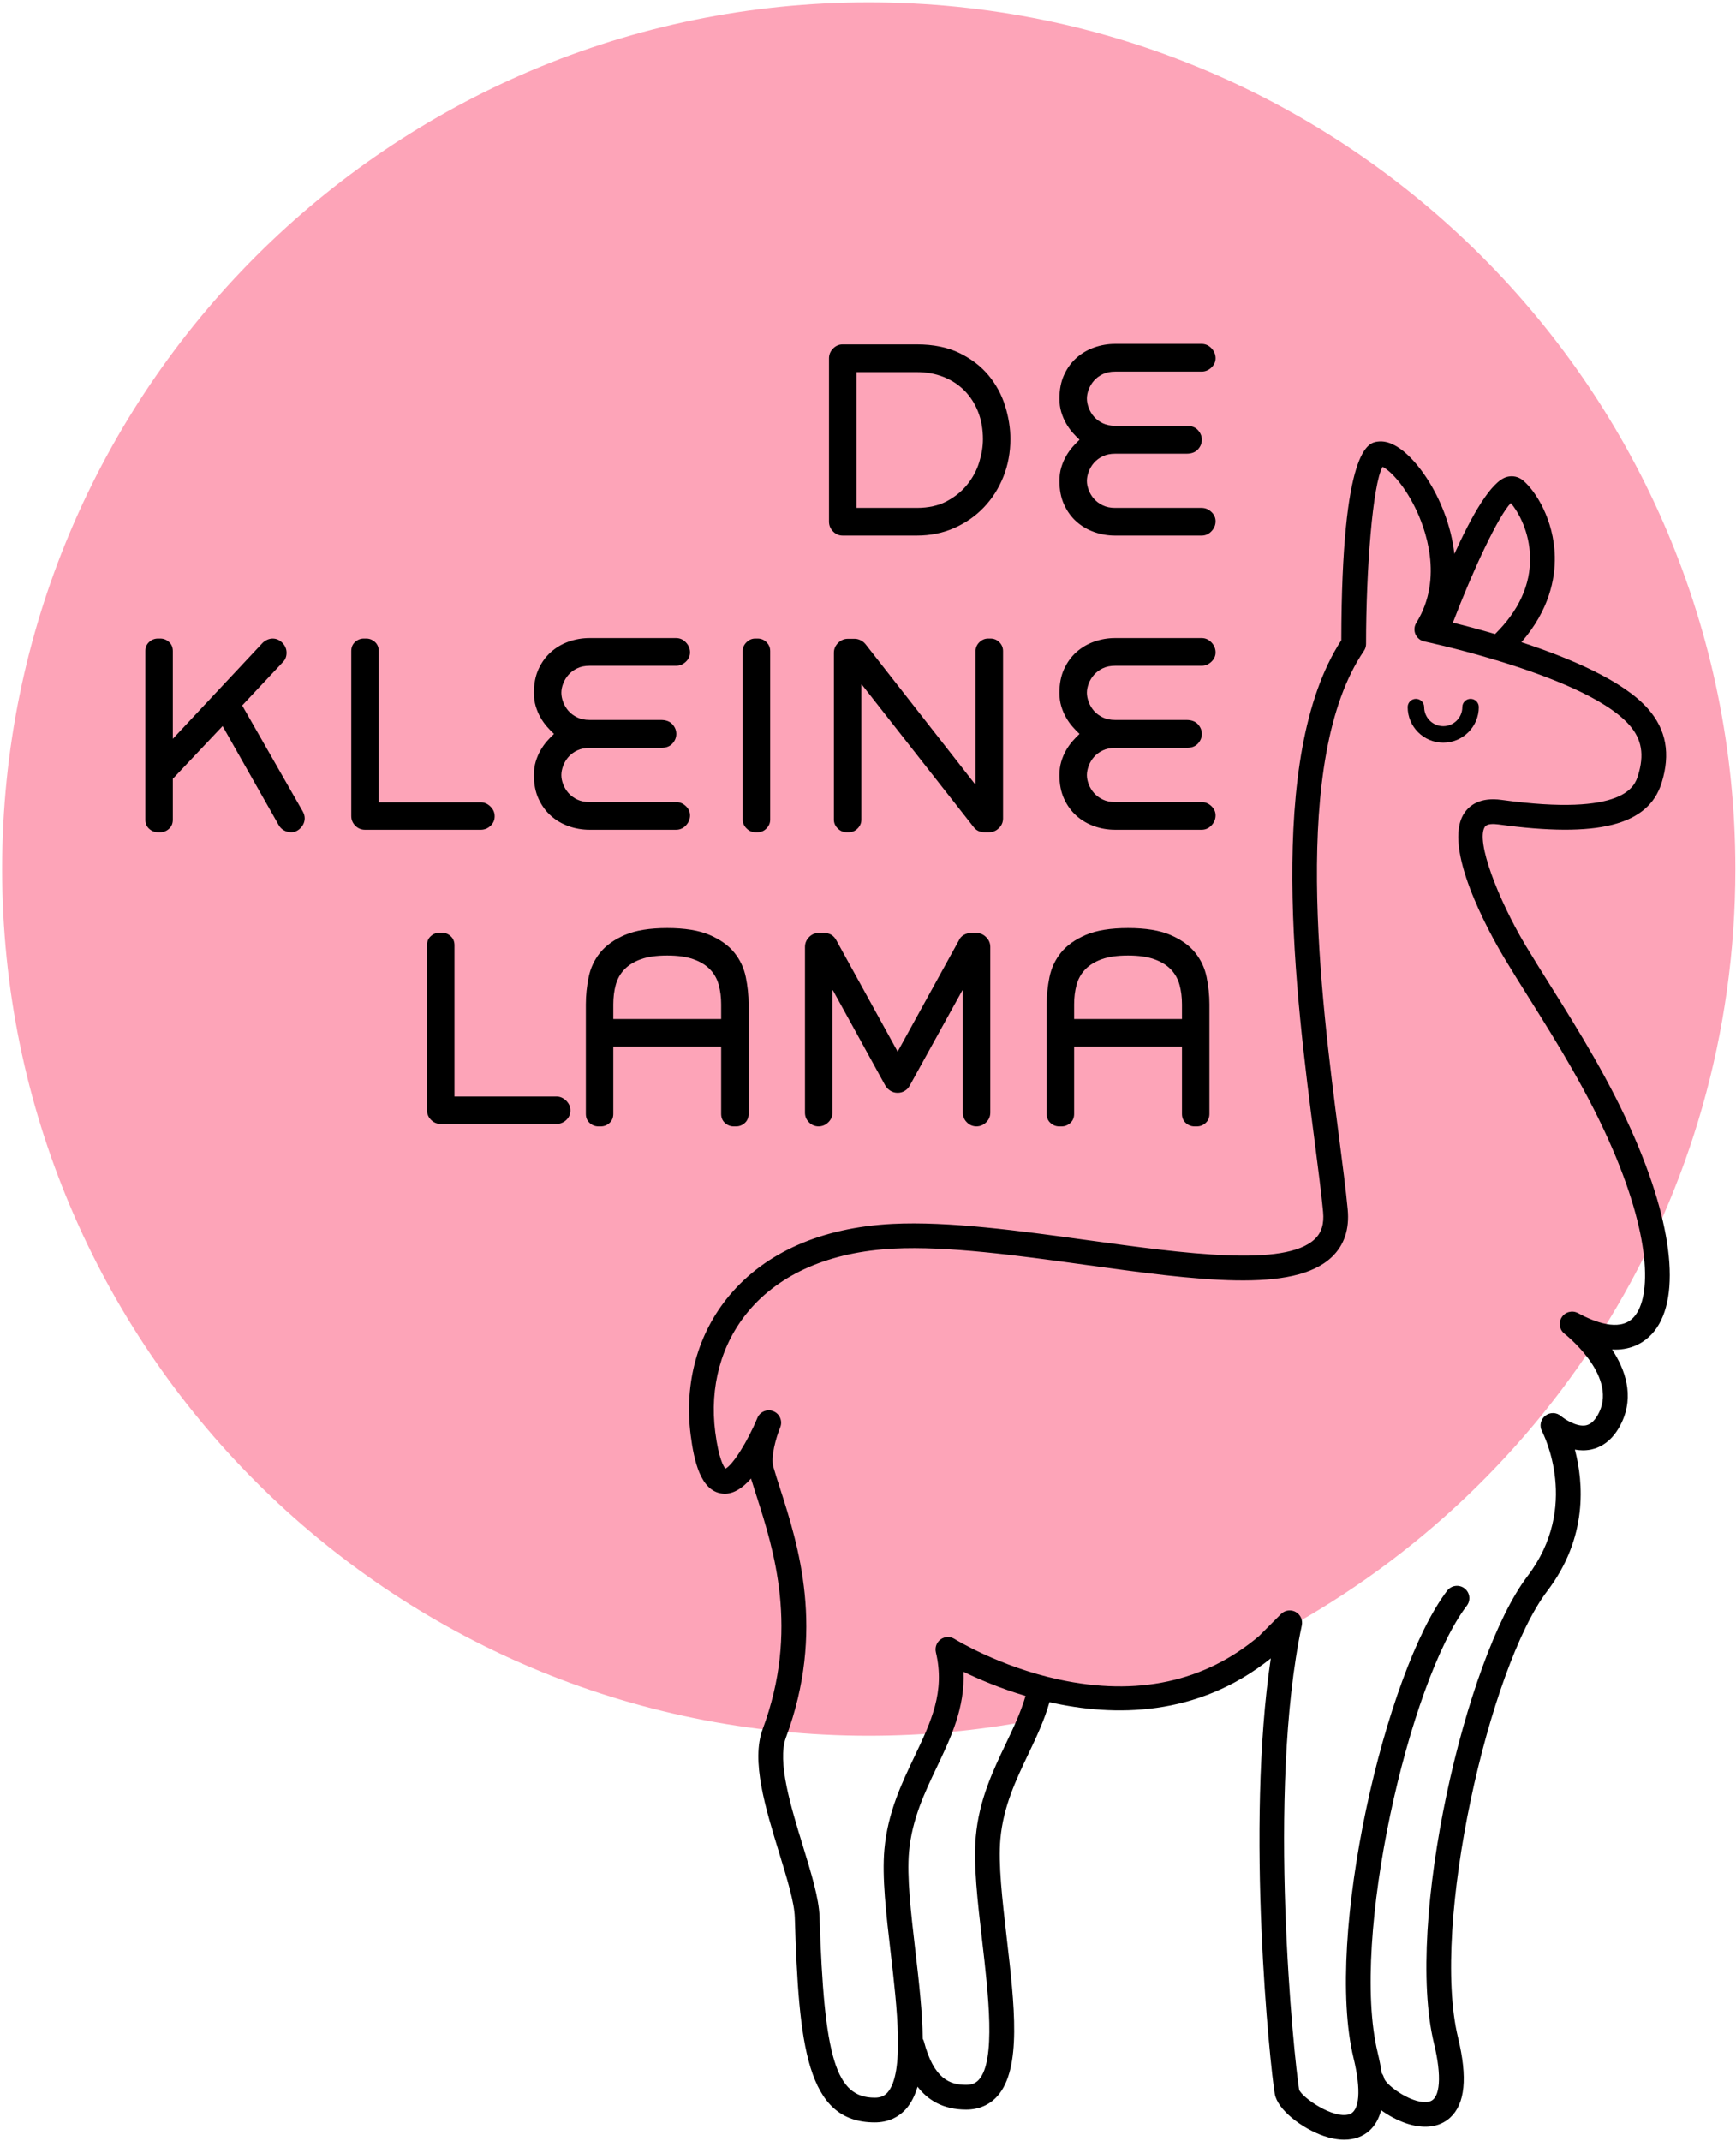
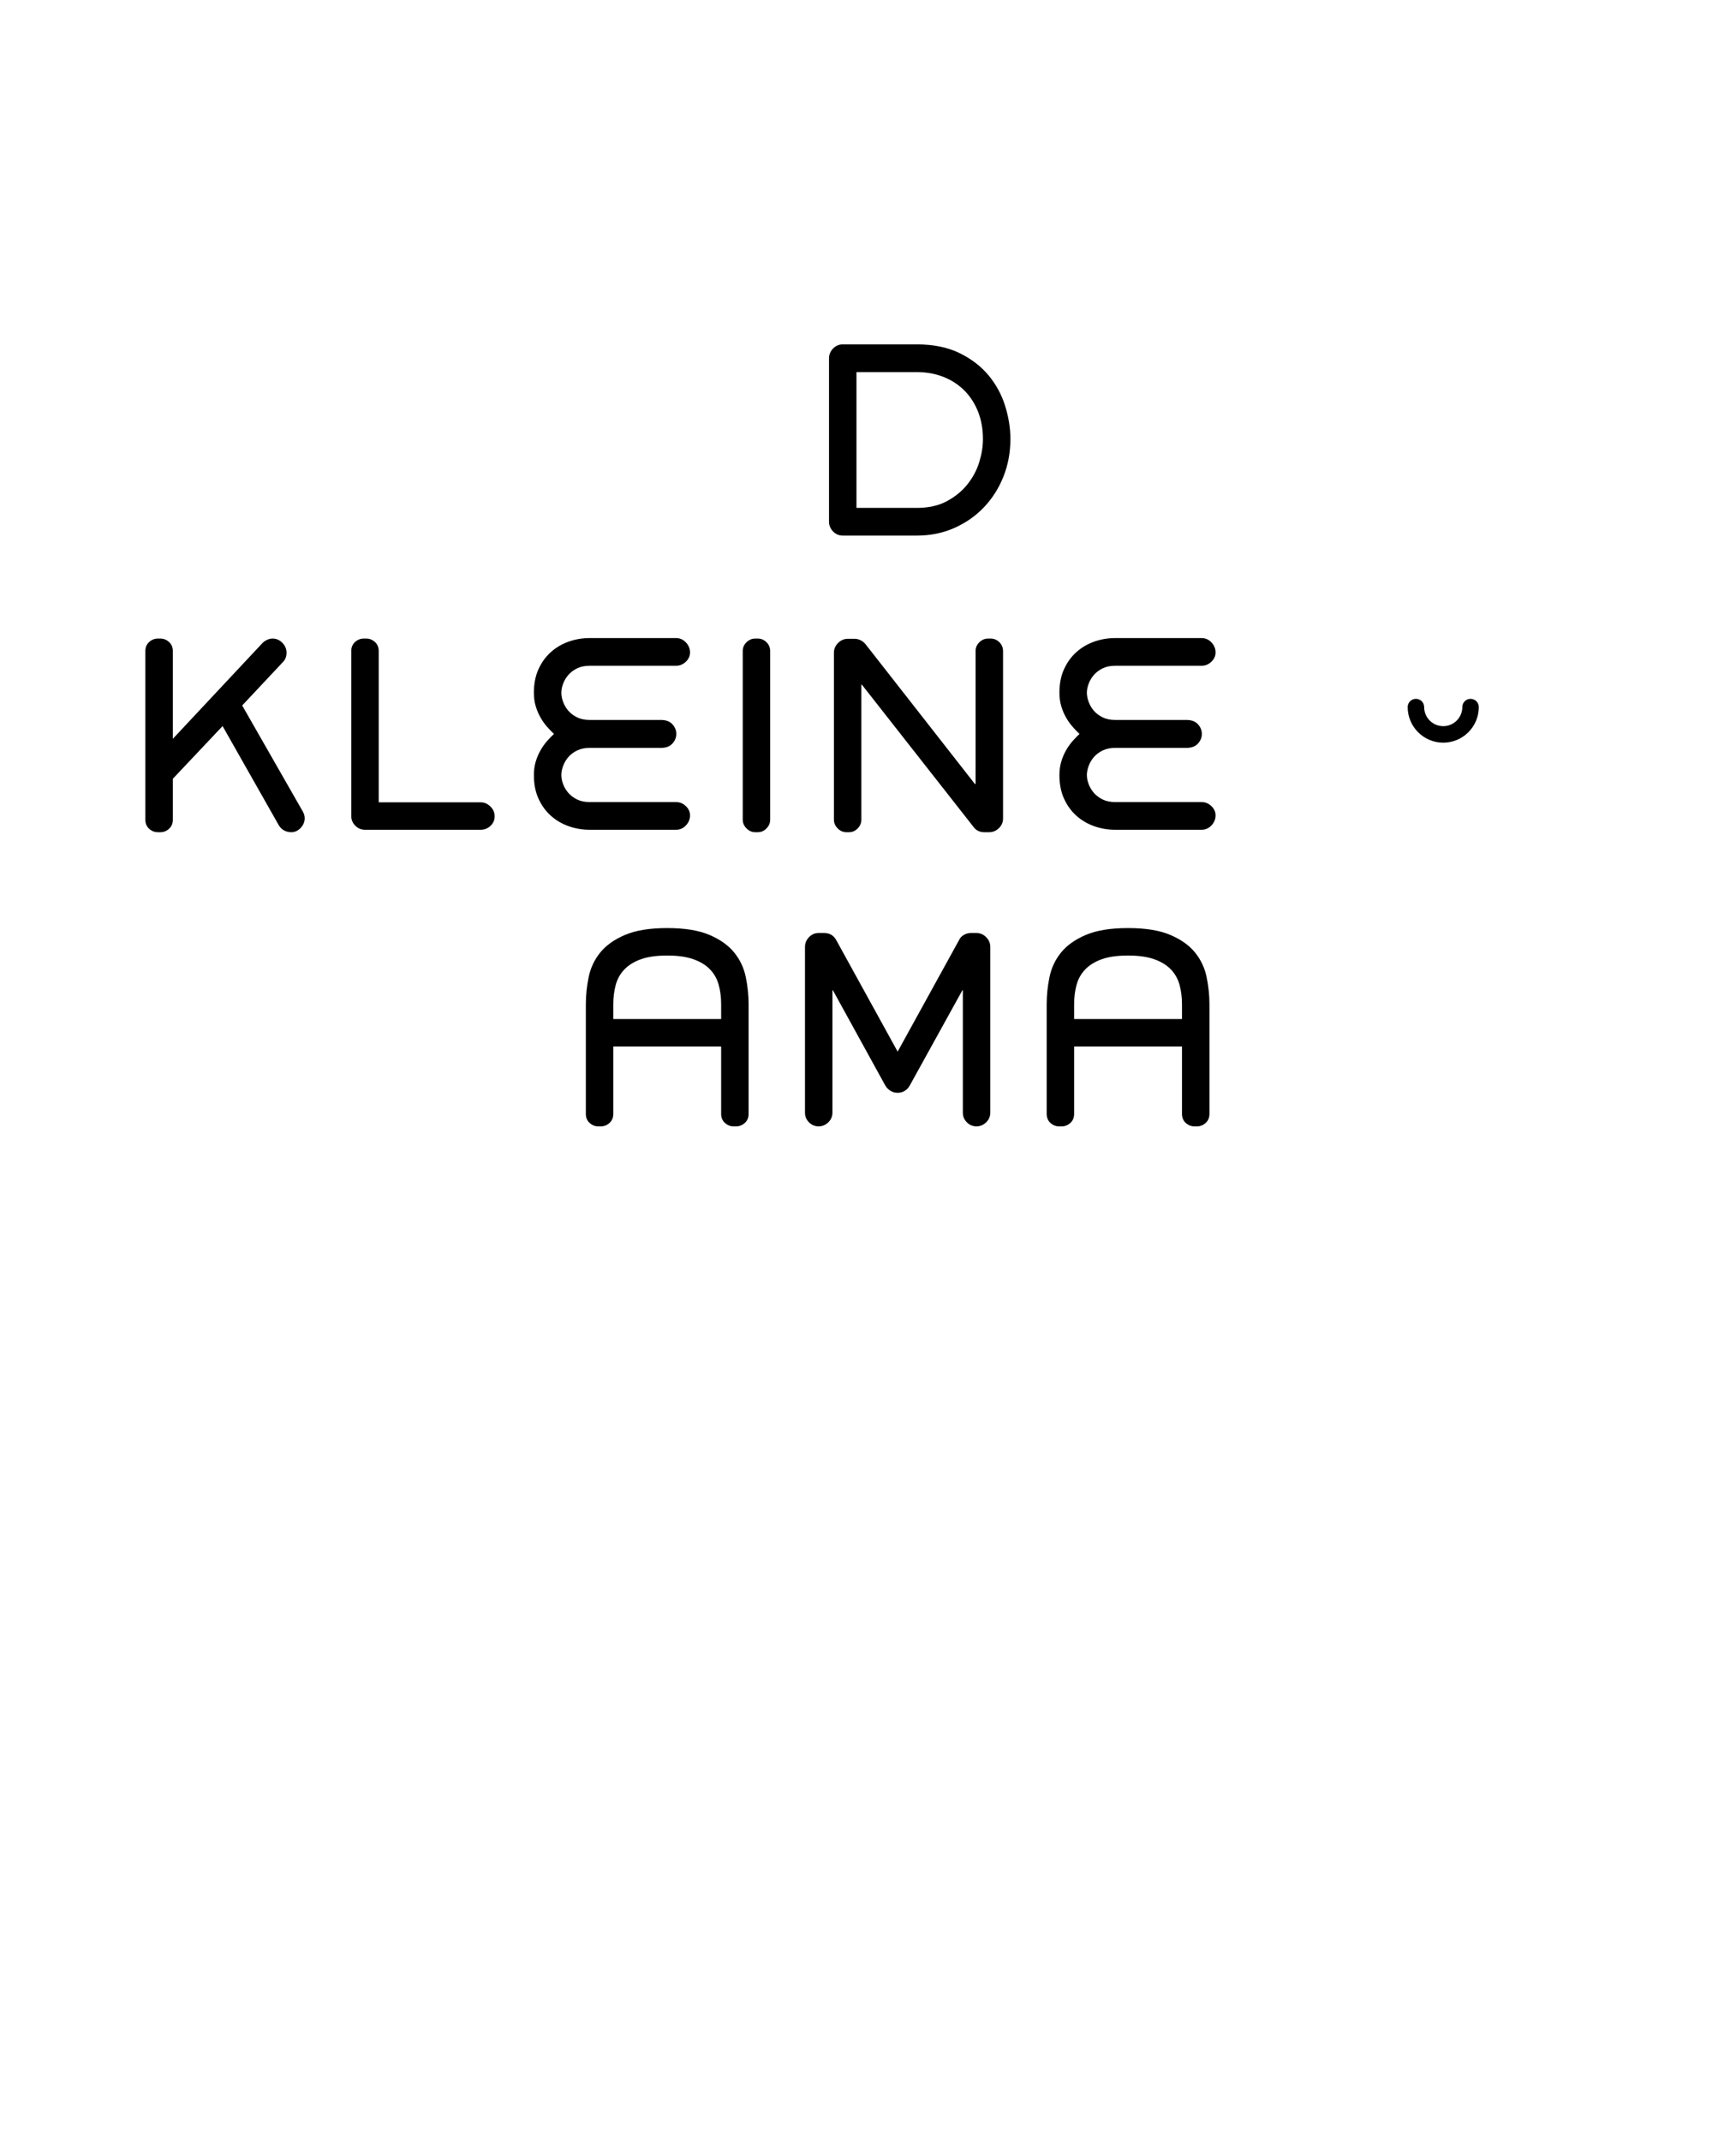
<svg xmlns="http://www.w3.org/2000/svg" width="493" height="608" viewBox="0 0 493 608" fill="none">
-   <path d="M492.822 246.778C492.822 340.283 440.675 421.61 363.875 463.263C356.586 467.216 350.127 473.944 342.419 477.16C334.711 480.375 327.048 482.184 317.67 482.503C312.679 482.672 303.187 479.119 298.288 480.27C294.746 481.1 296.031 487.971 292.432 488.648C277.618 491.431 262.335 492.887 246.712 492.887C110.791 492.887 0.604 382.7 0.604 246.778C0.604 110.856 110.791 0.668 246.712 0.668C382.635 0.668 492.822 110.856 492.822 246.778Z" fill="#FDA4B8" />
-   <path d="M463.518 374.477C459.686 377.968 453.046 375.536 448.132 372.88C446.514 372.004 444.514 372.516 443.518 374.052C442.518 375.585 442.866 377.628 444.312 378.747C444.46 378.863 459.156 390.383 454.182 400.947C453.148 403.148 451.889 404.421 450.44 404.735C447.765 405.297 444.308 402.976 443.312 402.124C442.038 401.019 440.158 400.981 438.834 402.027C437.51 403.073 437.12 404.915 437.901 406.411C438.354 407.279 448.804 427.871 433.812 447.551C416.213 470.645 398.889 545.863 407.233 580.281C409.484 589.552 409.018 595.855 406.03 596.731C401.733 598.001 393.881 592.409 393.077 590.22C392.968 589.644 392.721 589.128 392.381 588.696C392.12 586.859 391.733 584.888 391.221 582.777C383.409 550.552 400.144 477.5 416.557 455.96C417.733 454.417 417.436 452.215 415.893 451.039C414.35 449.863 412.152 450.164 410.972 451.703C393.374 474.797 376.049 550.015 384.393 584.433C386.601 593.536 386.128 599.508 383.128 600.405C378.597 601.773 369.741 595.603 368.94 593.409C367.514 584.871 359.64 508.848 369.698 461.548C370.022 460.027 369.308 458.473 367.94 457.731C367.413 457.445 366.838 457.305 366.265 457.305C365.354 457.305 364.456 457.66 363.78 458.333L357.514 464.62C342.081 477.616 322.948 481.747 300.648 476.909C283.69 473.228 271.182 465.469 271.057 465.392C269.858 464.636 268.304 464.68 267.144 465.512C265.988 466.344 265.444 467.792 265.772 469.18C268.448 480.421 264.409 488.903 259.725 498.728C255.98 506.591 252.104 514.723 251.158 525.149C250.44 533.02 251.662 543.544 252.96 554.687C254.721 569.852 256.917 588.727 252.046 594.195C251.14 595.212 250.022 595.668 248.424 595.668C237.381 595.668 234.01 584.621 232.741 544.288C232.576 539.052 230.365 531.847 228.025 524.216C224.573 512.964 220.662 500.211 223.178 493.449C234.49 463.044 226.682 438.719 221.514 422.62C220.806 420.417 220.15 418.383 219.616 416.52C218.818 413.765 220.377 408.229 221.553 405.367C221.557 405.356 221.561 405.347 221.565 405.337C222.302 403.544 221.452 401.493 219.658 400.753C217.916 400.032 215.905 400.825 215.124 402.543V402.544L215.12 402.547C215.104 402.583 215.088 402.621 215.073 402.661C212.302 409.375 208.025 416.113 205.994 417.056C205.51 416.484 204.088 414.224 203.116 406.665C201.456 393.805 204.792 381.633 212.51 372.391C221.474 361.649 235.752 355.485 253.796 354.56C269.132 353.783 288.897 356.501 308.022 359.141C339.87 363.531 367.381 367.336 378.245 356.929C381.749 353.575 383.257 349.043 382.733 343.456C382.217 337.949 381.316 330.989 380.272 322.931C375.077 282.8 366.385 215.636 387.33 184.839C387.729 184.256 387.94 183.569 387.94 182.864C387.94 161.827 389.812 137.44 392.632 132.553C394.378 133.395 398.366 137.016 401.881 144.157C404.624 149.724 410.14 164.052 402.21 176.863C401.604 177.837 401.514 179.044 401.968 180.096C402.421 181.149 403.354 181.917 404.48 182.149C404.676 182.191 413.256 184.007 423.933 187.183C424.221 187.328 424.524 187.393 424.836 187.453C438.772 191.653 455.917 198.105 462.765 205.939C466.265 209.947 467.006 214.355 465.17 220.229C464.265 223.137 461.488 231.981 426.436 227.144C420.272 226.296 417.28 228.724 415.83 230.907C409.436 240.536 422.83 264.692 427.097 271.88C429.33 275.607 431.753 279.472 434.272 283.489C442.174 296.099 451.132 310.392 458.026 326.48C469.308 352.801 468.913 369.555 463.518 374.477ZM285.678 495.093C281.933 502.953 278.057 511.083 277.112 521.508C276.397 529.38 277.62 539.901 278.913 551.04C280.674 566.208 282.87 585.087 278.002 590.556C277.097 591.571 275.98 592.027 274.381 592.027C269.824 592.027 265.206 590.515 262.338 579.544C262.28 579.32 262.142 579.148 262.045 578.948C261.966 571.432 260.97 562.777 259.936 553.876C258.686 543.105 257.502 532.933 258.152 525.785C258.988 516.609 262.589 509.055 266.069 501.749C270.002 493.492 274.049 485.001 273.616 474.719C277.824 476.771 283.928 479.403 291.24 481.576C289.946 486.096 287.88 490.471 285.678 495.093V495.093ZM429.053 142.856C431.237 145.403 434.366 151.001 434.522 158.199C434.693 166.045 431.322 173.383 424.586 180.047C419.968 178.693 415.814 177.604 412.6 176.815C418.173 162.196 425.444 146.596 429.053 142.856V142.856ZM464.48 323.715C457.374 307.124 448.261 292.585 440.225 279.759C437.733 275.78 435.334 271.956 433.128 268.28C425.452 255.344 419.022 238.801 421.682 234.793C422.292 233.876 424.089 233.915 425.476 234.1C453.804 238.015 468.108 234.377 471.874 222.325C474.452 214.081 473.202 207.209 468.053 201.317C461.053 193.307 445.745 186.852 432.061 182.364C439.99 173.248 441.68 164.303 441.546 158.045C441.316 147.503 436.026 139.337 432.526 136.423C431.245 135.351 429.565 134.993 427.94 135.427C423.477 136.619 417.918 146.463 413.026 157.293C412.101 149.145 408.925 141.5 405.182 135.779C402.96 132.376 397.116 124.577 391.198 125.403C388.67 125.763 381.014 126.855 380.917 181.801C359.241 215.147 368.034 283.089 373.308 323.832C374.342 331.825 375.237 338.728 375.741 344.113C376.061 347.548 375.316 350.008 373.385 351.852C364.976 359.907 336.506 355.98 308.984 352.183C289.542 349.5 269.436 346.739 253.436 347.544C233.385 348.571 217.369 355.607 207.116 367.888C198.13 378.652 194.237 392.741 196.146 407.563C197.088 414.848 198.944 423.313 204.998 424.111C207.956 424.535 210.792 422.672 213.276 419.856C213.741 421.392 214.268 423.028 214.826 424.769C219.697 439.943 227.061 462.875 216.592 491C213.248 499.993 217.346 513.355 221.31 526.277C223.506 533.443 225.584 540.212 225.717 544.508C226.857 580.711 228.956 602.691 248.424 602.691C251.998 602.691 255.065 601.368 257.292 598.867C258.77 597.204 259.822 595.057 260.569 592.559C263.444 596.28 267.732 599.051 274.381 599.051C277.952 599.051 281.018 597.727 283.249 595.227C290.213 587.405 288.112 569.347 285.889 550.227C284.64 539.46 283.456 529.289 284.104 522.145C284.94 512.972 288.538 505.419 292.018 498.115C294.273 493.387 296.585 488.497 298.04 483.352C316.376 487.512 340.061 487.605 360.889 470.917C353.666 519.188 360.662 586.496 362.01 594.565C362.768 599.103 369.784 604.409 375.862 606.52C377.948 607.243 379.925 607.601 381.745 607.601C384.569 607.601 387.018 606.737 388.897 605.031C390.494 603.581 391.601 601.652 392.213 599.22C394.374 600.785 396.842 602.085 399.158 602.891C404.265 604.664 408.749 604.12 411.78 601.371C416.077 597.465 416.824 590.027 414.061 578.624C406.249 546.399 422.984 473.348 439.397 451.808C450.988 436.597 449.694 420.956 447.245 411.636C448.71 411.905 450.28 411.947 451.878 411.611C454.436 411.069 458.014 409.3 460.542 403.937C464.152 396.263 461.518 388.848 457.812 383.223C462.652 383.46 466.042 381.683 468.253 379.665C477.35 371.364 475.94 350.447 464.48 323.715" fill="black" />
  <path d="M419.96 200.786C419.96 199.493 418.913 198.445 417.62 198.445C416.326 198.445 415.28 199.493 415.28 200.786C415.28 203.774 412.846 206.206 409.858 206.206C406.87 206.206 404.44 203.774 404.44 200.786C404.44 199.493 403.393 198.445 402.1 198.445C400.808 198.445 399.761 199.493 399.761 200.786C399.761 206.357 404.288 210.89 409.858 210.89C415.429 210.89 419.96 206.357 419.96 200.786Z" fill="black" />
  <path d="M279.143 124.733C279.143 121.857 278.679 119.247 277.753 116.903C276.823 114.56 275.523 112.552 273.854 110.881C272.183 109.211 270.199 107.923 267.902 107.017C265.605 106.113 263.087 105.66 260.349 105.66H243.225V144.225H260.349C263.69 144.225 266.545 143.588 268.911 142.311C271.279 141.035 273.227 139.433 274.759 137.508C276.29 135.583 277.403 133.483 278.099 131.207C278.797 128.935 279.143 126.776 279.143 124.733ZM286.941 124.664C286.941 128.471 286.279 132.032 284.957 135.349C283.634 138.669 281.789 141.568 279.422 144.051C277.055 146.535 274.247 148.496 270.999 149.933C267.751 151.373 264.201 152.092 260.349 152.092H239.326C238.258 152.092 237.342 151.697 236.577 150.908C235.811 150.12 235.427 149.192 235.427 148.123V101.761C235.427 100.695 235.811 99.767 236.577 98.977C237.342 98.189 238.258 97.795 239.326 97.795H260.349C265.082 97.795 269.13 98.619 272.497 100.265C275.859 101.913 278.61 104.024 280.746 106.6C282.879 109.176 284.446 112.065 285.445 115.267C286.442 118.469 286.941 121.601 286.941 124.664Z" fill="black" />
-   <path d="M345.206 148.193C345.159 149.214 344.754 150.12 343.987 150.909C343.222 151.697 342.304 152.092 341.236 152.092H316.664C314.623 152.092 312.65 151.756 310.747 151.082C308.844 150.41 307.163 149.424 305.7 148.124C304.239 146.825 303.067 145.213 302.184 143.285C301.302 141.36 300.863 139.121 300.863 136.568C300.863 135.176 301.036 133.901 301.384 132.738C301.734 131.58 302.184 130.512 302.742 129.537C303.298 128.562 303.912 127.693 304.586 126.926C305.259 126.161 305.92 125.477 306.57 124.873C305.92 124.27 305.259 123.585 304.586 122.82C303.912 122.054 303.298 121.184 302.742 120.209C302.184 119.234 301.734 118.168 301.384 117.006C301.036 115.848 300.863 114.57 300.863 113.178C300.863 110.628 301.302 108.388 302.184 106.461C303.067 104.536 304.239 102.922 305.7 101.624C307.163 100.324 308.844 99.338 310.747 98.665C312.65 97.992 314.623 97.656 316.664 97.656H341.236C342.304 97.656 343.222 98.05 343.987 98.838C344.754 99.629 345.159 100.533 345.206 101.554C345.251 102.621 344.868 103.549 344.056 104.338C343.244 105.128 342.304 105.521 341.236 105.521H316.664C315.318 105.521 314.147 105.765 313.15 106.252C312.151 106.74 311.327 107.356 310.678 108.097C310.027 108.84 309.528 109.664 309.182 110.569C308.834 111.473 308.659 112.344 308.659 113.178C308.659 114.014 308.834 114.896 309.182 115.824C309.528 116.753 310.027 117.588 310.678 118.33C311.327 119.073 312.151 119.688 313.15 120.174C314.147 120.662 315.318 120.906 316.664 120.906H336.92C338.359 120.906 339.451 121.312 340.194 122.124C340.936 122.936 341.307 123.854 341.307 124.873C341.307 125.894 340.936 126.812 340.194 127.624C339.451 128.436 338.359 128.841 336.92 128.841H316.664C315.318 128.841 314.147 129.085 313.15 129.573C312.151 130.06 311.327 130.674 310.678 131.417C310.027 132.16 309.528 132.996 309.182 133.922C308.834 134.853 308.659 135.732 308.659 136.568C308.659 137.404 308.834 138.274 309.182 139.178C309.528 140.084 310.027 140.909 310.678 141.649C311.327 142.393 312.151 143.006 313.15 143.494C314.147 143.981 315.318 144.225 316.664 144.225H341.236C342.304 144.225 343.244 144.62 344.056 145.409C344.868 146.198 345.251 147.126 345.206 148.193Z" fill="black" />
  <path d="M86.531 232.353C86.531 233.374 86.147 234.293 85.382 235.103C84.615 235.914 83.722 236.321 82.702 236.321C81.958 236.321 81.275 236.147 80.647 235.799C80.022 235.451 79.523 234.954 79.151 234.302L63.21 206.179L49.079 221.146V232.77C49.079 233.839 48.721 234.697 48.001 235.346C47.281 235.997 46.458 236.321 45.53 236.321H44.833C43.904 236.321 43.081 235.997 42.362 235.346C41.642 234.697 41.282 233.839 41.282 232.77V184.879C41.282 183.811 41.642 182.953 42.362 182.303C43.081 181.653 43.904 181.329 44.833 181.329H45.53C46.458 181.329 47.281 181.653 48.001 182.303C48.721 182.953 49.079 183.811 49.079 184.879V209.799L74.558 182.581C74.927 182.211 75.368 181.909 75.879 181.675C76.39 181.445 76.899 181.329 77.411 181.329C78.479 181.329 79.406 181.735 80.197 182.547C80.984 183.358 81.379 184.298 81.379 185.366C81.379 186.434 81.031 187.315 80.335 188.011L68.779 200.333L85.974 230.405C86.344 231.055 86.531 231.705 86.531 232.353Z" fill="black" />
  <path d="M140.479 231.796C140.479 232.864 140.084 233.769 139.295 234.512C138.505 235.255 137.577 235.625 136.511 235.625H103.653C102.585 235.625 101.671 235.243 100.903 234.476C100.139 233.712 99.756 232.795 99.756 231.727V184.879C99.756 183.812 100.115 182.953 100.835 182.303C101.553 181.653 102.376 181.328 103.307 181.328H104.001C104.929 181.328 105.753 181.653 106.473 182.303C107.192 182.953 107.552 183.812 107.552 184.879V227.828H136.511C137.531 227.828 138.448 228.223 139.26 229.012C140.072 229.801 140.479 230.729 140.479 231.796Z" fill="black" />
  <path d="M195.958 231.726C195.912 232.748 195.506 233.653 194.74 234.442C193.974 235.232 193.057 235.625 191.99 235.625H167.417C165.374 235.625 163.402 235.289 161.5 234.616C159.597 233.944 157.916 232.957 156.454 231.657C154.992 230.358 153.82 228.746 152.938 226.82C152.056 224.894 151.616 222.654 151.616 220.102C151.616 218.709 151.789 217.434 152.137 216.273C152.486 215.114 152.938 214.045 153.494 213.07C154.052 212.096 154.666 211.226 155.34 210.46C156.012 209.696 156.674 209.01 157.324 208.408C156.674 207.804 156.012 207.12 155.34 206.353C154.666 205.588 154.052 204.717 153.494 203.742C152.938 202.769 152.486 201.701 152.137 200.541C151.789 199.382 151.616 198.104 151.616 196.712C151.616 194.16 152.056 191.921 152.938 189.996C153.82 188.07 154.992 186.456 156.454 185.156C157.916 183.858 159.597 182.87 161.5 182.198C163.402 181.526 165.374 181.189 167.417 181.189H191.99C193.057 181.189 193.974 181.584 194.74 182.372C195.506 183.161 195.912 184.066 195.958 185.086C196.004 186.154 195.621 187.082 194.809 187.872C193.997 188.661 193.057 189.054 191.99 189.054H167.417C166.07 189.054 164.9 189.298 163.902 189.785C162.904 190.273 162.08 190.889 161.43 191.63C160.781 192.373 160.282 193.197 159.934 194.102C159.586 195.008 159.412 195.877 159.412 196.712C159.412 197.548 159.586 198.43 159.934 199.358C160.282 200.285 160.781 201.121 161.43 201.864C162.08 202.606 162.904 203.221 163.902 203.708C164.9 204.196 166.07 204.44 167.417 204.44H187.674C189.112 204.44 190.204 204.846 190.946 205.657C191.689 206.469 192.06 207.388 192.06 208.408C192.06 209.429 191.689 210.345 190.946 211.157C190.204 211.969 189.112 212.376 187.674 212.376H167.417C166.07 212.376 164.9 212.618 163.902 213.106C162.904 213.593 162.08 214.208 161.43 214.95C160.781 215.693 160.282 216.529 159.934 217.457C159.586 218.386 159.412 219.266 159.412 220.102C159.412 220.937 159.586 221.808 159.934 222.713C160.282 223.617 160.781 224.442 161.43 225.184C162.08 225.926 162.904 226.54 163.902 227.028C164.9 227.514 166.07 227.758 167.417 227.758H191.99C193.057 227.758 193.997 228.154 194.809 228.944C195.621 229.732 196.004 230.66 195.958 231.726Z" fill="black" />
  <path d="M217.677 235.243C216.981 235.961 216.145 236.321 215.17 236.321H214.476C213.546 236.321 212.722 235.961 212.004 235.243C211.284 234.523 210.925 233.7 210.925 232.771V184.879C210.925 183.904 211.284 183.068 212.004 182.372C212.722 181.676 213.546 181.328 214.476 181.328H215.17C216.145 181.328 216.981 181.676 217.677 182.372C218.373 183.068 218.721 183.904 218.721 184.879V232.771C218.721 233.7 218.373 234.523 217.677 235.243Z" fill="black" />
  <path d="M283.668 235.173C282.877 235.938 281.951 236.321 280.883 236.321H279.561C278.26 236.321 277.24 235.834 276.497 234.859L244.755 194.415H244.616V232.77C244.616 233.699 244.268 234.523 243.572 235.242C242.875 235.961 242.04 236.321 241.065 236.321H240.368C239.441 236.321 238.616 235.961 237.897 235.242C237.179 234.523 236.819 233.699 236.819 232.77V185.366C236.819 184.298 237.212 183.37 238.003 182.581C238.791 181.793 239.719 181.397 240.787 181.397H242.736C243.292 181.397 243.849 181.537 244.407 181.815C244.964 182.093 245.428 182.466 245.799 182.929L276.845 222.607H277.055V184.878C277.055 183.903 277.415 183.067 278.133 182.371C278.853 181.675 279.676 181.329 280.605 181.329H281.301C282.276 181.329 283.112 181.675 283.807 182.371C284.503 183.067 284.852 183.903 284.852 184.878V232.423C284.852 233.491 284.456 234.406 283.668 235.173Z" fill="black" />
  <path d="M345.204 231.726C345.158 232.748 344.752 233.653 343.986 234.442C343.22 235.232 342.303 235.625 341.235 235.625H316.663C314.622 235.625 312.648 235.289 310.746 234.616C308.843 233.944 307.162 232.957 305.699 231.657C304.238 230.358 303.066 228.746 302.183 226.82C301.3 224.894 300.862 222.654 300.862 220.102C300.862 218.709 301.035 217.434 301.383 216.273C301.732 215.114 302.183 214.045 302.74 213.07C303.296 212.096 303.911 211.226 304.584 210.46C305.258 209.696 305.919 209.01 306.568 208.408C305.919 207.804 305.258 207.12 304.584 206.353C303.911 205.588 303.296 204.717 302.74 203.742C302.183 202.769 301.732 201.701 301.383 200.541C301.035 199.382 300.862 198.104 300.862 196.712C300.862 194.16 301.3 191.921 302.183 189.996C303.066 188.07 304.238 186.456 305.699 185.156C307.162 183.858 308.843 182.87 310.746 182.198C312.648 181.526 314.622 181.189 316.663 181.189H341.235C342.303 181.189 343.22 181.584 343.986 182.372C344.752 183.161 345.158 184.066 345.204 185.086C345.25 186.154 344.867 187.082 344.055 187.872C343.243 188.661 342.303 189.054 341.235 189.054H316.663C315.316 189.054 314.146 189.298 313.148 189.785C312.15 190.273 311.326 190.889 310.676 191.63C310.026 192.373 309.527 193.197 309.18 194.102C308.832 195.008 308.658 195.877 308.658 196.712C308.658 197.548 308.832 198.43 309.18 199.358C309.527 200.285 310.026 201.121 310.676 201.864C311.326 202.606 312.15 203.221 313.148 203.708C314.146 204.196 315.316 204.44 316.663 204.44H336.919C338.358 204.44 339.45 204.846 340.192 205.657C340.935 206.469 341.306 207.388 341.306 208.408C341.306 209.429 340.935 210.345 340.192 211.157C339.45 211.969 338.358 212.376 336.919 212.376H316.663C315.316 212.376 314.146 212.618 313.148 213.106C312.15 213.593 311.326 214.208 310.676 214.95C310.026 215.693 309.527 216.529 309.18 217.457C308.832 218.386 308.658 219.266 308.658 220.102C308.658 220.937 308.832 221.808 309.18 222.713C309.527 223.617 310.026 224.442 310.676 225.184C311.326 225.926 312.15 226.54 313.148 227.028C314.146 227.514 315.316 227.758 316.663 227.758H341.235C342.303 227.758 343.243 228.154 344.055 228.944C344.867 229.732 345.25 230.66 345.204 231.726Z" fill="black" />
-   <path d="M161.986 315.33C161.986 316.4 161.592 317.304 160.802 318.046C160.013 318.789 159.085 319.16 158.018 319.16H125.161C124.093 319.16 123.177 318.777 122.41 318.012C121.646 317.246 121.264 316.329 121.264 315.261V268.413C121.264 267.346 121.622 266.488 122.342 265.837C123.061 265.188 123.884 264.862 124.814 264.862H125.509C126.437 264.862 127.261 265.188 127.981 265.837C128.7 266.488 129.06 267.346 129.06 268.413V311.362H158.018C159.038 311.362 159.956 311.757 160.768 312.546C161.58 313.336 161.986 314.264 161.986 315.33Z" fill="black" />
  <path d="M204.797 285.189C204.797 283.194 204.565 281.35 204.102 279.656C203.637 277.961 202.814 276.498 201.63 275.27C200.446 274.04 198.869 273.077 196.897 272.381C194.924 271.684 192.453 271.337 189.484 271.337C186.465 271.337 183.984 271.684 182.034 272.381C180.085 273.077 178.518 274.04 177.336 275.27C176.153 276.498 175.328 277.961 174.864 279.656C174.401 281.35 174.168 283.194 174.168 285.189V289.366H204.797V285.189ZM211.514 318.881C210.796 319.53 209.97 319.856 209.045 319.856H208.348C207.418 319.856 206.596 319.53 205.877 318.881C205.156 318.232 204.797 317.373 204.797 316.305V297.162H174.168V316.305C174.168 317.373 173.808 318.232 173.089 318.881C172.369 319.53 171.546 319.856 170.618 319.856H169.922C168.993 319.856 168.17 319.53 167.45 318.881C166.73 318.232 166.372 317.373 166.372 316.305V285.189C166.372 282.637 166.638 280.062 167.173 277.462C167.705 274.864 168.797 272.544 170.444 270.501C172.092 268.46 174.434 266.789 177.474 265.489C180.513 264.189 184.517 263.54 189.484 263.54C194.449 263.54 198.45 264.189 201.49 265.489C204.529 266.789 206.874 268.46 208.521 270.501C210.168 272.544 211.26 274.864 211.794 277.462C212.326 280.062 212.594 282.637 212.594 285.189V316.305C212.594 317.373 212.234 318.232 211.514 318.881Z" fill="black" />
  <path d="M280.047 318.708C279.256 319.473 278.33 319.855 277.262 319.855H277.332C276.264 319.855 275.35 319.473 274.582 318.708C273.816 317.941 273.435 317.025 273.435 315.957V281.221H273.295L258.33 308.3C258.003 308.904 257.539 309.391 256.936 309.761C256.334 310.133 255.659 310.319 254.918 310.319C254.175 310.319 253.502 310.133 252.899 309.761C252.296 309.391 251.808 308.904 251.438 308.3L236.54 281.221H236.402V315.957C236.402 317.025 236.006 317.941 235.218 318.708C234.428 319.473 233.499 319.855 232.434 319.855H232.502C231.435 319.855 230.519 319.473 229.752 318.708C228.988 317.941 228.603 317.025 228.603 315.957V268.901C228.603 267.833 228.988 266.905 229.752 266.116C230.519 265.328 231.435 264.932 232.502 264.932H234.034C235.611 264.932 236.772 265.628 237.515 267.02L254.918 298.624L272.32 267.02C272.599 266.372 273.063 265.861 273.712 265.489C274.362 265.119 275.035 264.932 275.731 264.932H277.262C278.33 264.932 279.256 265.328 280.047 266.116C280.835 266.905 281.231 267.833 281.231 268.901V315.957C281.231 317.025 280.835 317.941 280.047 318.708Z" fill="black" />
  <path d="M335.667 285.189C335.667 283.194 335.433 281.35 334.971 279.656C334.507 277.961 333.683 276.498 332.499 275.27C331.315 274.04 329.737 273.077 327.765 272.381C325.792 271.684 323.321 271.337 320.352 271.337C317.335 271.337 314.853 271.684 312.904 272.381C310.955 273.077 309.388 274.04 308.204 275.27C307.023 276.498 306.196 277.961 305.733 279.656C305.269 281.35 305.036 283.194 305.036 285.189V289.366H335.667V285.189ZM342.384 318.881C341.664 319.53 340.84 319.856 339.913 319.856H339.216C338.287 319.856 337.464 319.53 336.747 318.881C336.025 318.232 335.667 317.373 335.667 316.305V297.162H305.036V316.305C305.036 317.373 304.677 318.232 303.957 318.881C303.239 319.53 302.416 319.856 301.487 319.856H300.792C299.861 319.856 299.039 319.53 298.319 318.881C297.6 318.232 297.241 317.373 297.241 316.305V285.189C297.241 282.637 297.508 280.062 298.041 277.462C298.575 274.864 299.665 272.544 301.312 270.501C302.96 268.46 305.304 266.789 308.344 265.489C311.383 264.189 315.385 263.54 320.352 263.54C325.317 263.54 329.319 264.189 332.36 265.489C335.399 266.789 337.744 268.46 339.391 270.501C341.036 272.544 342.129 274.864 342.663 277.462C343.195 280.062 343.464 282.637 343.464 285.189V316.305C343.464 317.373 343.103 318.232 342.384 318.881Z" fill="black" />
</svg>